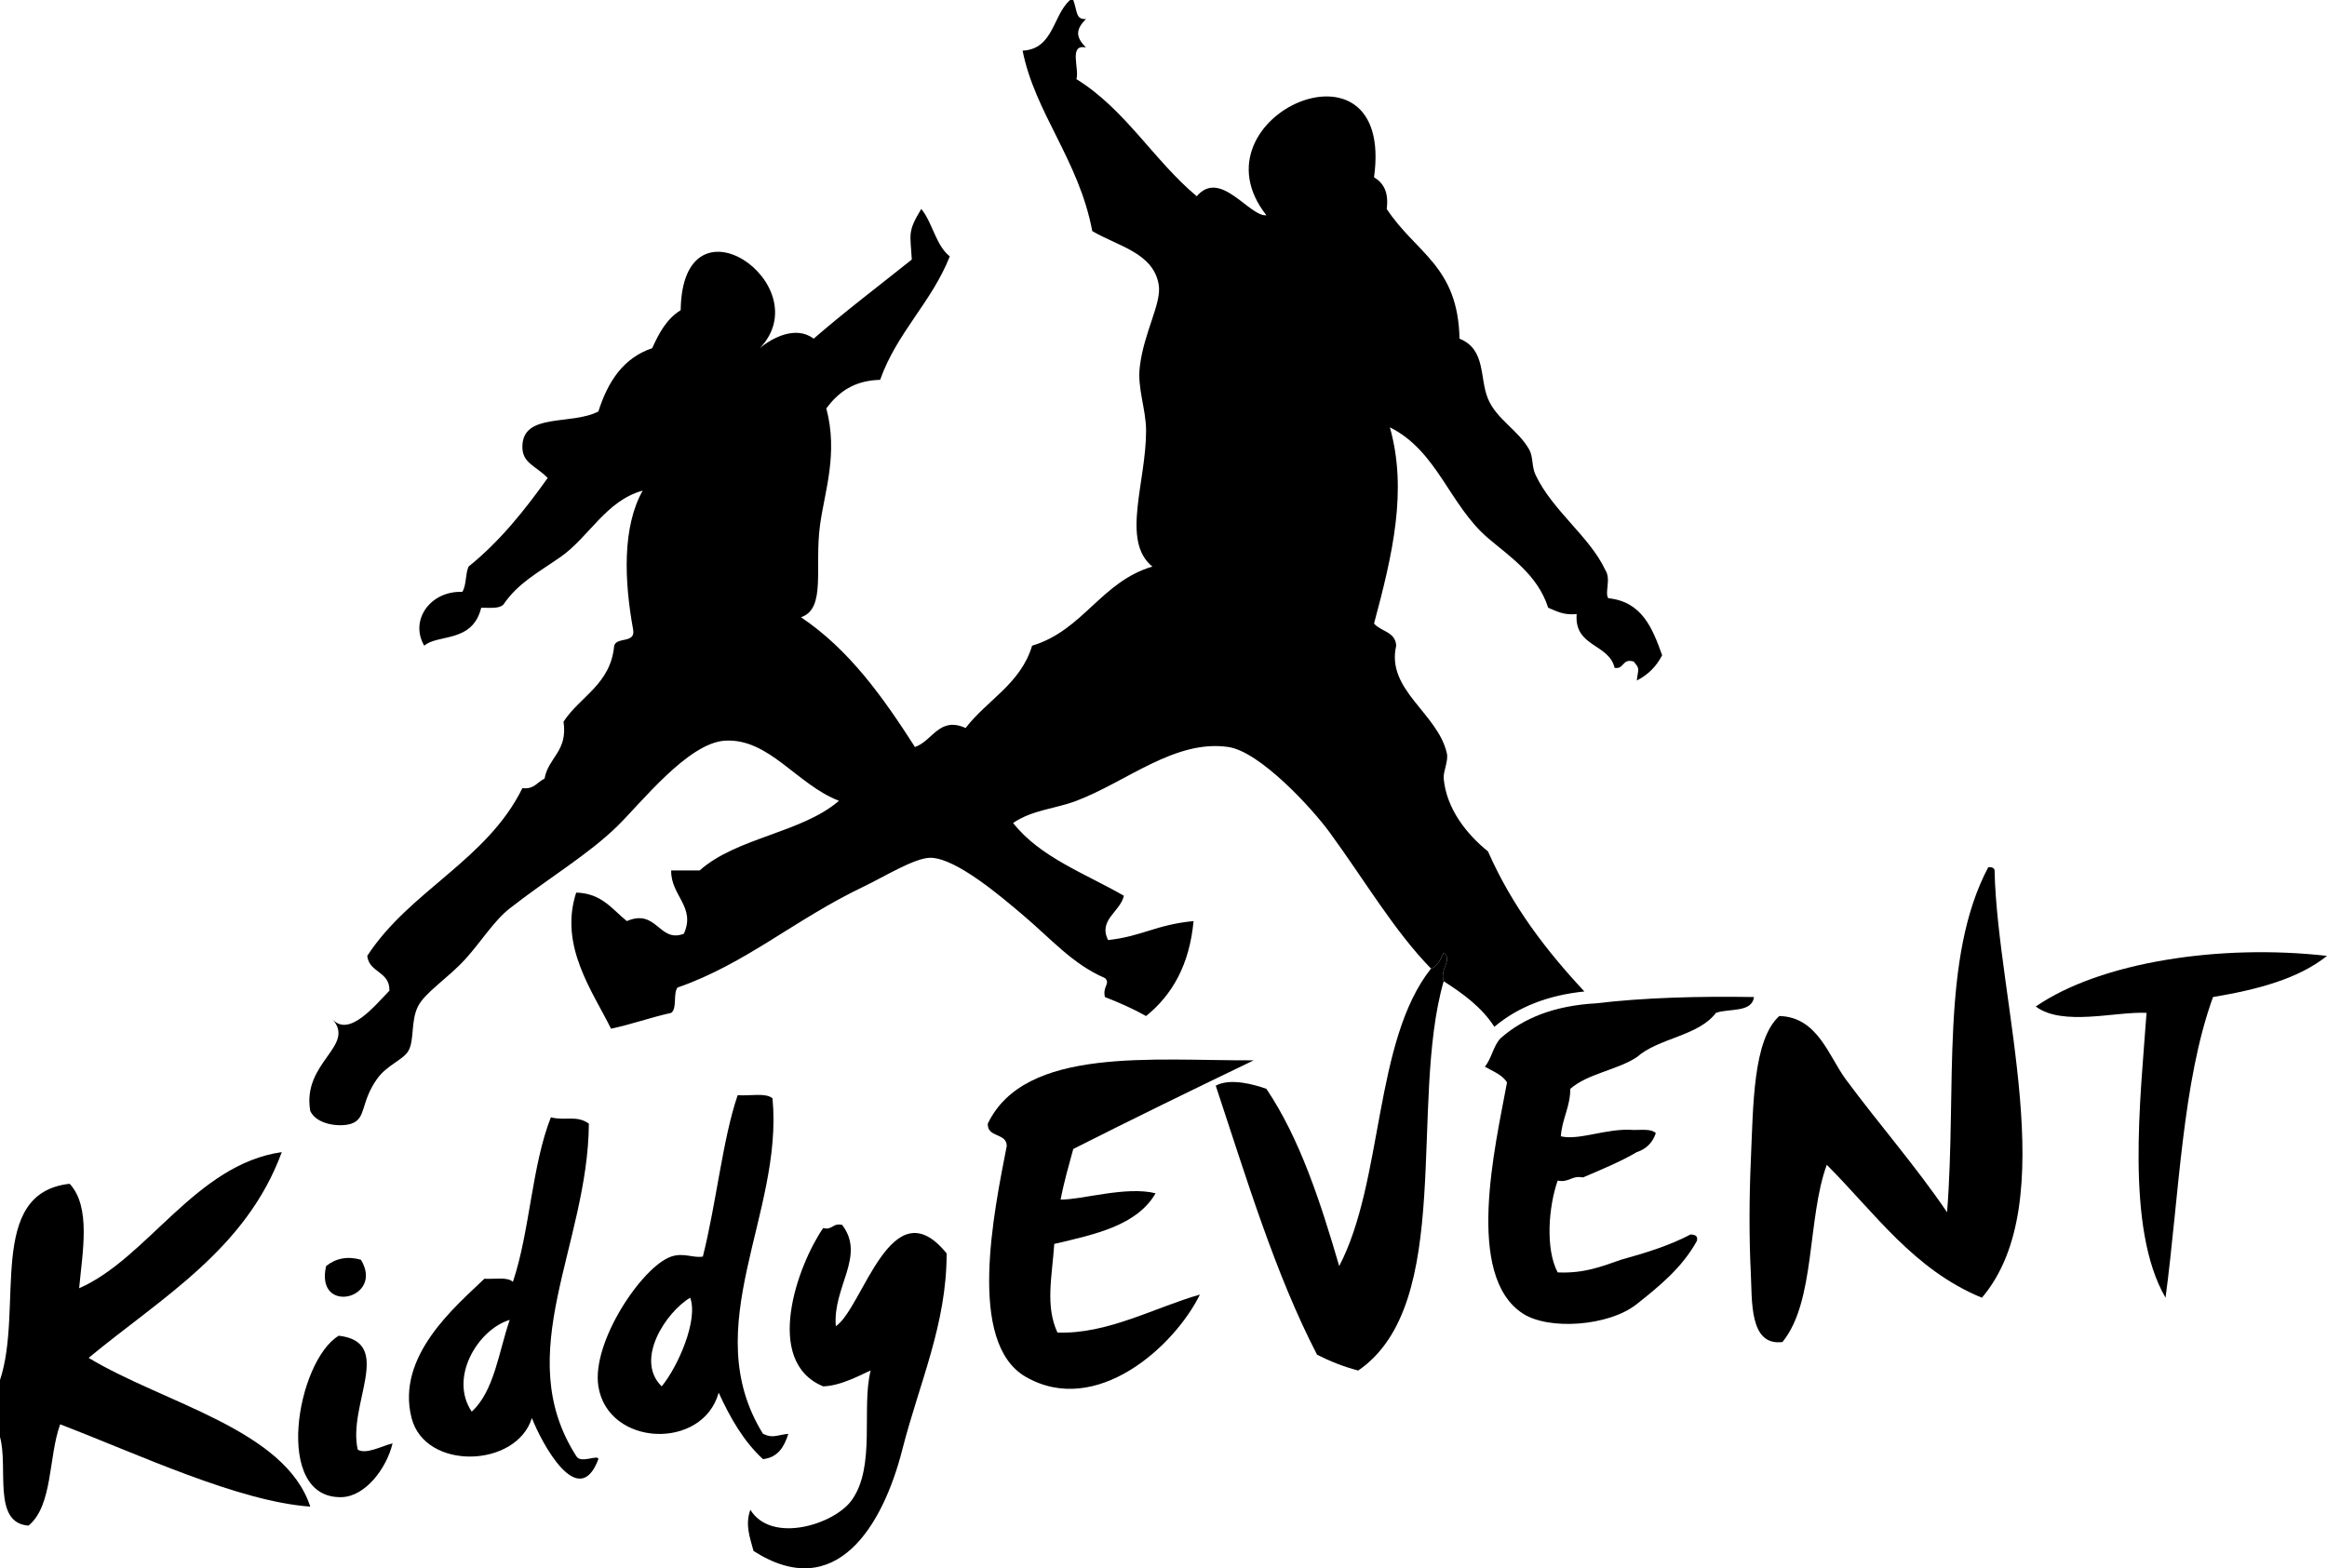
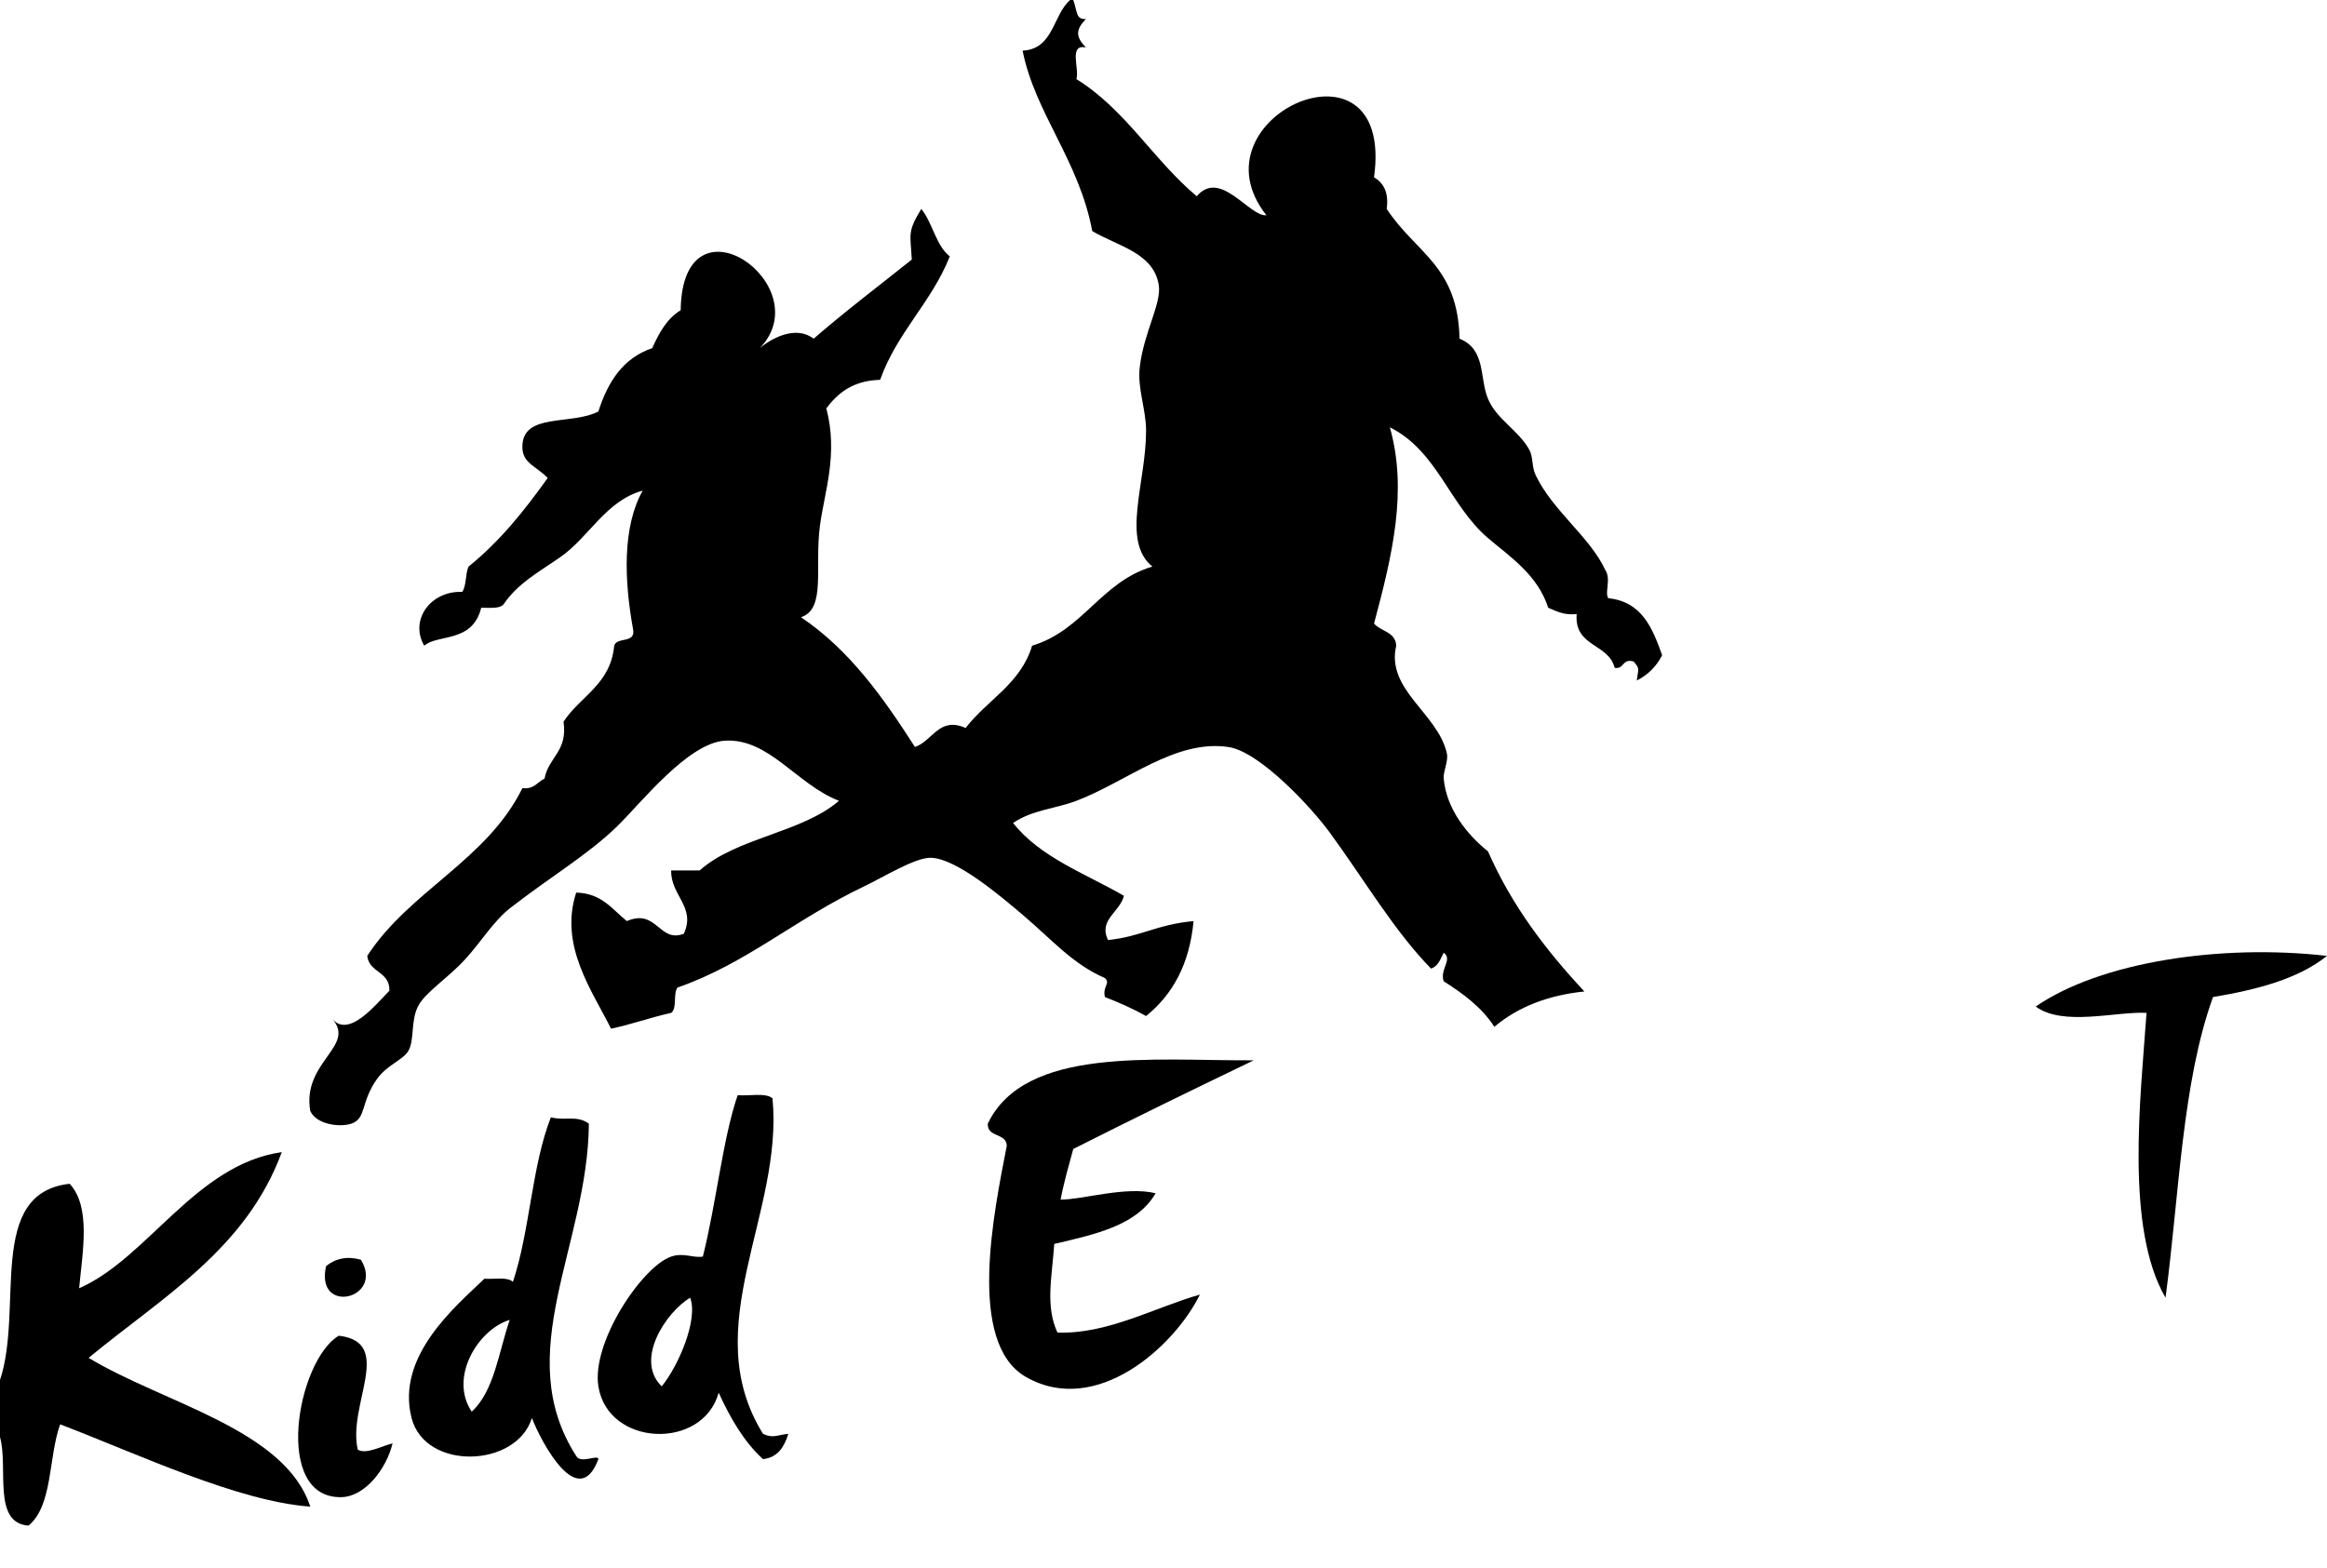
<svg xmlns="http://www.w3.org/2000/svg" id="a" viewBox="0 0 2589.263 1745.494">
-   <path d="M2205.276,1444.353c-75.756-31.104-119.23-94.491-172.618-147.959-21.955,60.242-12.379,152.016-49.318,197.277-37.159,4.576-33.605-45.867-35.23-77.505-1.992-38.865-1.71-84.413,0-123.296,2.757-62.685,2.319-135.362,31.706-162.049,42.699.974,55.092,44.915,73.981,70.455,36.427,49.26,78.774,97.76,112.727,147.959,10.873-138.442-7.793-282.875,45.799-383.985,3.519-.561,6.984.762,7.043,3.522,3.21,146.163,76.552,368.778-14.09,475.58Z" style="fill-rule:evenodd;" />
  <path d="M2589.263,1063.887c-31.947,25.595-77.508,37.572-126.823,45.799-34.365,94.801-37.669,220.667-52.842,334.667-45.066-77.47-27.811-222.718-21.136-317.055-33.983-1.782-93.174,15.407-123.297-7.046,72.023-49.607,205.388-69.884,324.098-56.365Z" style="fill-rule:evenodd;" />
-   <path d="M1606.4,1092.069c-39.052,135.624,12.744,359.419-95.117,433.308-16.746-4.391-31.774-10.501-45.795-17.616-46.852-90.538-78.458-196.321-112.73-299.438,16.119-8.777,42.585-1.379,56.365,3.523,37.27,55.498,60.029,125.502,81.024,197.277,49.497-94.935,38.239-250.629,102.16-331.144,8.003-2.566,10.535-10.601,14.093-17.612,10.501,7.353-4.679,18.527,0,31.702Z" style="fill-rule:evenodd;" />
  <path d="M1395.03,1180.14c-67.405,32.408-134.501,65.125-200.8,98.641-5.004,18.48-10.337,36.633-14.091,56.365,23.823.206,72.863-15.259,105.684-7.046-20.611,35.752-67.036,45.691-112.731,56.365-2.608,37.544-10.093,69.009,3.523,98.637,55.395,2.092,108.044-27.832,158.527-42.273-28.57,58.096-115.588,136.581-193.755,91.591-66.008-37.992-35.348-184.055-21.138-257.162-.468-14.799-21.82-8.709-21.136-24.663,41.377-86.186,183.695-69.918,295.915-70.455Z" style="fill-rule:evenodd;" />
  <path d="M859.565,1222.416c12.392,128.764-84.589,254.145-10.57,373.416,11.205,5.388,15.499,1.234,28.183,0-4.5,14.285-11.364,26.211-28.183,28.182-21.449-19.649-36.402-45.795-49.318-73.978-17.809,64.309-123.144,60.288-133.866-7.046-7.829-49.164,48.803-133.488,81.024-144.437,13.952-4.741,24.216,1.861,35.228,0,15.077-59.737,22.132-131.21,38.75-179.661,12.947,1.145,31.188-3.008,38.753,3.523ZM736.266,1542.99c17.714-21.312,41.031-73.679,31.705-98.638-26.557,15.662-62.205,68.913-31.705,98.638Z" style="fill-rule:evenodd;" />
  <path d="M655.241,1250.595c-1.022,135.562-87.436,255.508-14.09,369.896,4.75,9.17,24.594-2.229,24.659,3.523-22.136,59.012-63.181-18.102-73.98-45.795-17.033,55.419-118.742,58.977-133.868,0-17.705-69.055,49.343-124.511,81.026-155.006,11.023.723,25.862-2.374,31.704,3.523,18.936-56.217,20.998-129.308,42.275-183.185,15.954,4.215,28.599-2.767,42.273,7.043ZM524.898,1571.172c25.102-23.042,29.943-66.346,42.273-102.16-35.183,10.546-67.919,64.038-42.273,102.16Z" style="fill-rule:evenodd;" />
-   <path d="M930.019,1476.055c30.206-20.23,61.876-156.867,123.3-81.024.103,78.837-30.318,143.909-49.32,218.414-21.681,85.013-73.9,171.586-165.571,112.73-4.134-15.727-9.486-28.847-3.522-45.796,23.668,38.23,93.352,16.322,112.728-10.569,27.187-37.73,10.619-102.481,21.138-144.433-6.93,2.559-32.049,17.2-52.842,17.613-67.052-27.767-28.561-134.604,0-176.143,10.773,2.557,10.359-6.076,21.136-3.523,26.541,34.641-10.756,69.023-7.047,112.731Z" style="fill-rule:evenodd;" />
  <path d="M401.6,1402.077c26.612,43.687-51.329,62.152-38.75,7.046,10.616-8.588,23.751-11.36,38.75-7.046Z" style="fill-rule:evenodd;" />
  <path d="M376.938,1486.625c62.47,7.249,9.55,76.751,21.139,126.819,9.188,5.742,27.059-4.188,38.75-7.043-6.939,28.739-30.708,59.038-56.365,59.885-77.384,2.557-50.209-151.672-3.523-179.661Z" style="fill-rule:evenodd;" />
  <path d="M0,1599.354v-63.411c26.565-79.865-15.58-208.106,77.501-218.414,23.978,25.805,14.277,75.874,10.569,116.254,76.111-33.203,129.75-137.848,225.459-151.482-39.687,108.274-133.942,161.977-214.891,228.983,83.084,50.392,218.575,79.435,246.597,165.571-80.737-5.852-191.372-58.353-278.303-91.594-13.108,36.213-8.049,90.593-35.228,112.731-40.559-2.891-22.178-64.719-31.705-98.638Z" style="fill-rule:evenodd;" />
  <path d="M1662.804,1142.81c26.034-22.01,59.669-35.2,100.156-39.301-42.312-45.392-80.481-94.931-107.242-155.875-23.286-18.777-46.139-46.987-49.318-81.024-.736-7.879,5.471-19.52,3.523-28.183-10.033-44.613-67.881-70.528-56.365-119.774-.767-15.676-17.155-15.726-24.662-24.659,20.533-76.572,37.469-147.996,17.616-218.414,52.944,26.397,66.099,86.443,109.206,123.296,23.679,20.245,55.319,40.786,66.936,77.503,9.135,3.781,17.271,8.559,31.702,7.044-2.87,36.922,35.632,32.477,42.275,59.889,11.096,1.701,7.976-10.812,21.136-7.047,7.381,8.605,5.037,7.508,3.523,21.138,12.455-6.332,21.849-15.726,28.183-28.182-10.815-30.289-22.564-59.635-59.889-63.41-4.441-6.18,3.568-21.246-3.522-31.706-17.039-36.645-58.805-65.98-77.502-105.684-4.369-9.281-2.388-19.939-7.046-28.183-12.225-21.645-36.31-33.6-45.796-56.365-9.671-23.21-2.078-55.056-31.705-66.935-1.61-81.073-48.527-95.049-81.024-144.434,2.546-18.984-3.847-29.031-14.093-35.227,23.438-169.085-206.53-67.604-119.773,42.272-18.807,2.028-51.17-52.081-77.503-21.136-47.953-40.117-79.433-96.709-133.866-130.343,3.489-11.777-8.956-39.487,10.568-35.229-11.565-11.882-11.565-19.823,0-31.706-11.451.833-9.369-8.309-14.092-21.136h-3.522c-19.412,16.99-18.233,54.573-52.844,56.365,13.885,69.742,62.649,121.786,77.503,200.799,28.479,16.878,68.124,24.1,73.978,59.888,3.375,20.628-16.586,52.57-21.137,91.592-2.756,23.624,6.971,46.673,7.047,70.457.183,57.7-28.178,123.135,7.045,151.481-57.124,16.856-76.985,70.975-133.868,88.071-12.708,42.481-50.041,60.339-73.978,91.592-29.434-13.2-36.53,14.343-56.365,21.138-35.332-55.087-72.775-108.063-126.821-144.436,28.229-9.314,14.82-55.096,21.138-102.16,5.099-38.001,20.476-79.375,7.045-130.345,13.117-17.415,30.114-30.949,59.888-31.706,18.754-52.876,57.183-86.079,77.501-137.389-15.692-12.49-19.049-37.315-31.704-52.842-15.629,25.822-12.152,27.36-10.569,56.365-36.554,29.205-73.983,57.535-109.207,88.069-19.596-15.008-46.239-.989-59.888,10.57,67.111-70.104-86.155-177.926-88.069-42.274-15.348,9.312-24.044,25.277-31.706,42.274-32.473,10.974-49.358,37.538-59.887,70.456-30.14,15.633-83.925,1.031-84.548,38.751-.312,18.869,14.679,21.429,28.183,35.227-25.898,36.34-53.574,70.9-88.07,98.639-3.682,8.06-2.236,21.25-7.047,28.183-35.063-1.44-58.932,31.219-42.272,59.889,14.918-13.238,53.734-2.656,63.409-42.274,9.357-.036,20.119,1.33,24.661-3.523,16.412-23.931,37.548-34.861,63.408-52.842,31.984-22.237,50.552-62.698,91.594-73.98-22.739,40.51-20.644,99.862-10.567,155.004,2.482,15.4-18.327,7.507-21.138,17.615-3.926,43.044-37.8,56.141-56.365,84.547,4.903,33.084-16.863,39.499-21.136,63.41-8.122,3.622-11.359,12.127-24.66,10.568-39.447,80.329-125.439,114.113-172.618,186.708,2.139,18.999,25.27,17.004,24.659,38.752-15.128,15.291-44.718,52.725-63.409,31.706,26.505,29.944-34.099,47.832-24.659,102.16,7.299,15.648,33.661,18.235,45.797,14.09,16.738-5.715,10.023-23.41,28.183-49.318,11.367-16.22,29.317-21.395,35.227-31.702,6.825-11.912,2.476-33.007,10.568-49.322,7.755-15.635,33.36-31.444,52.842-52.842,17.076-18.752,31.824-42.702,49.32-56.365,44.503-34.754,87.092-59.685,119.775-91.593,26.087-25.466,78.647-92.71,119.776-95.115,49.077-2.87,79.92,48.866,126.819,66.933-41.652,35.849-114.087,40.917-155.002,77.503h-31.706c-.623,28.004,27.749,40.556,14.09,70.455-27.727,10.677-29.838-28.51-63.408-14.09-16.34-13.02-27.753-30.963-56.365-31.706-19.367,59.145,18.31,110.022,38.749,151.48,23.252-4.931,43.861-12.504,66.935-17.613,6.905-4.837,1.899-21.583,7.045-28.183,76.236-26.496,129.994-75.608,207.846-112.73,22.263-10.614,56.489-32.005,73.978-31.706,28.63.492,79.464,44.213,102.162,63.412,32.338,27.35,55.374,54.762,91.593,70.454,6.578,6.266-2.861,8.956,0,21.14,16.058,6.255,31.549,13.071,45.799,21.136,29.253-23.589,48.35-57.332,52.842-105.684-42.266,4.095-56.945,16.904-95.117,21.136-11.169-22.539,13.461-31.269,17.614-49.318-43.228-24.879-93.353-42.862-123.298-81.024,21.784-14.757,46.542-15.586,70.456-24.661,56.002-21.249,109.759-68.574,169.094-59.886,34.72,5.082,92.227,67.046,112.73,95.114,38.973,53.351,71.921,109.724,112.731,151.482,8.003-2.566,10.535-10.601,14.093-17.612,10.501,7.353-4.679,18.527,0,31.702,21.764,13.952,42.407,29.024,56.403,50.741Z" style="fill-rule:evenodd;" />
-   <path d="M1775.496,1116.728c54.562-6.496,114.113-8.007,176.138-7.043-2.239,17.723-27.528,12.393-42.275,17.612-19.735,26.059-63.817,27.773-88.067,49.319-21.972,14.43-54.583,18.222-73.981,35.228-.23,20.902-9.166,33.103-10.566,52.842,20.338,5.01,51.549-9.465,81.024-7.047,9.359.038,20.121-1.328,24.659,3.523-3.519,10.573-10.565,17.62-21.136,21.137-18.493,10.865-39.368,19.35-59.889,28.182-13.063-2.494-15.118,6.021-28.182,3.523-10.229,29.267-13.774,76.098,0,102.16,29.565,1.384,49.542-6.822,70.454-14.089,27.608-7.621,54.486-15.968,77.505-28.183,4.294.399,8.34,1.053,7.046,7.047-16.212,29.582-41.377,50.216-66.935,70.454-30.835,24.663-97.784,29.452-126.823,10.569-64.946-42.233-30.783-186.04-17.612-257.166-5.254-8.835-15.817-12.365-24.659-17.612,7.559-8.88,9.424-23.455,17.612-31.706,25.585-22.564,60.122-36.168,105.688-38.752Z" style="fill-rule:evenodd;" />
</svg>